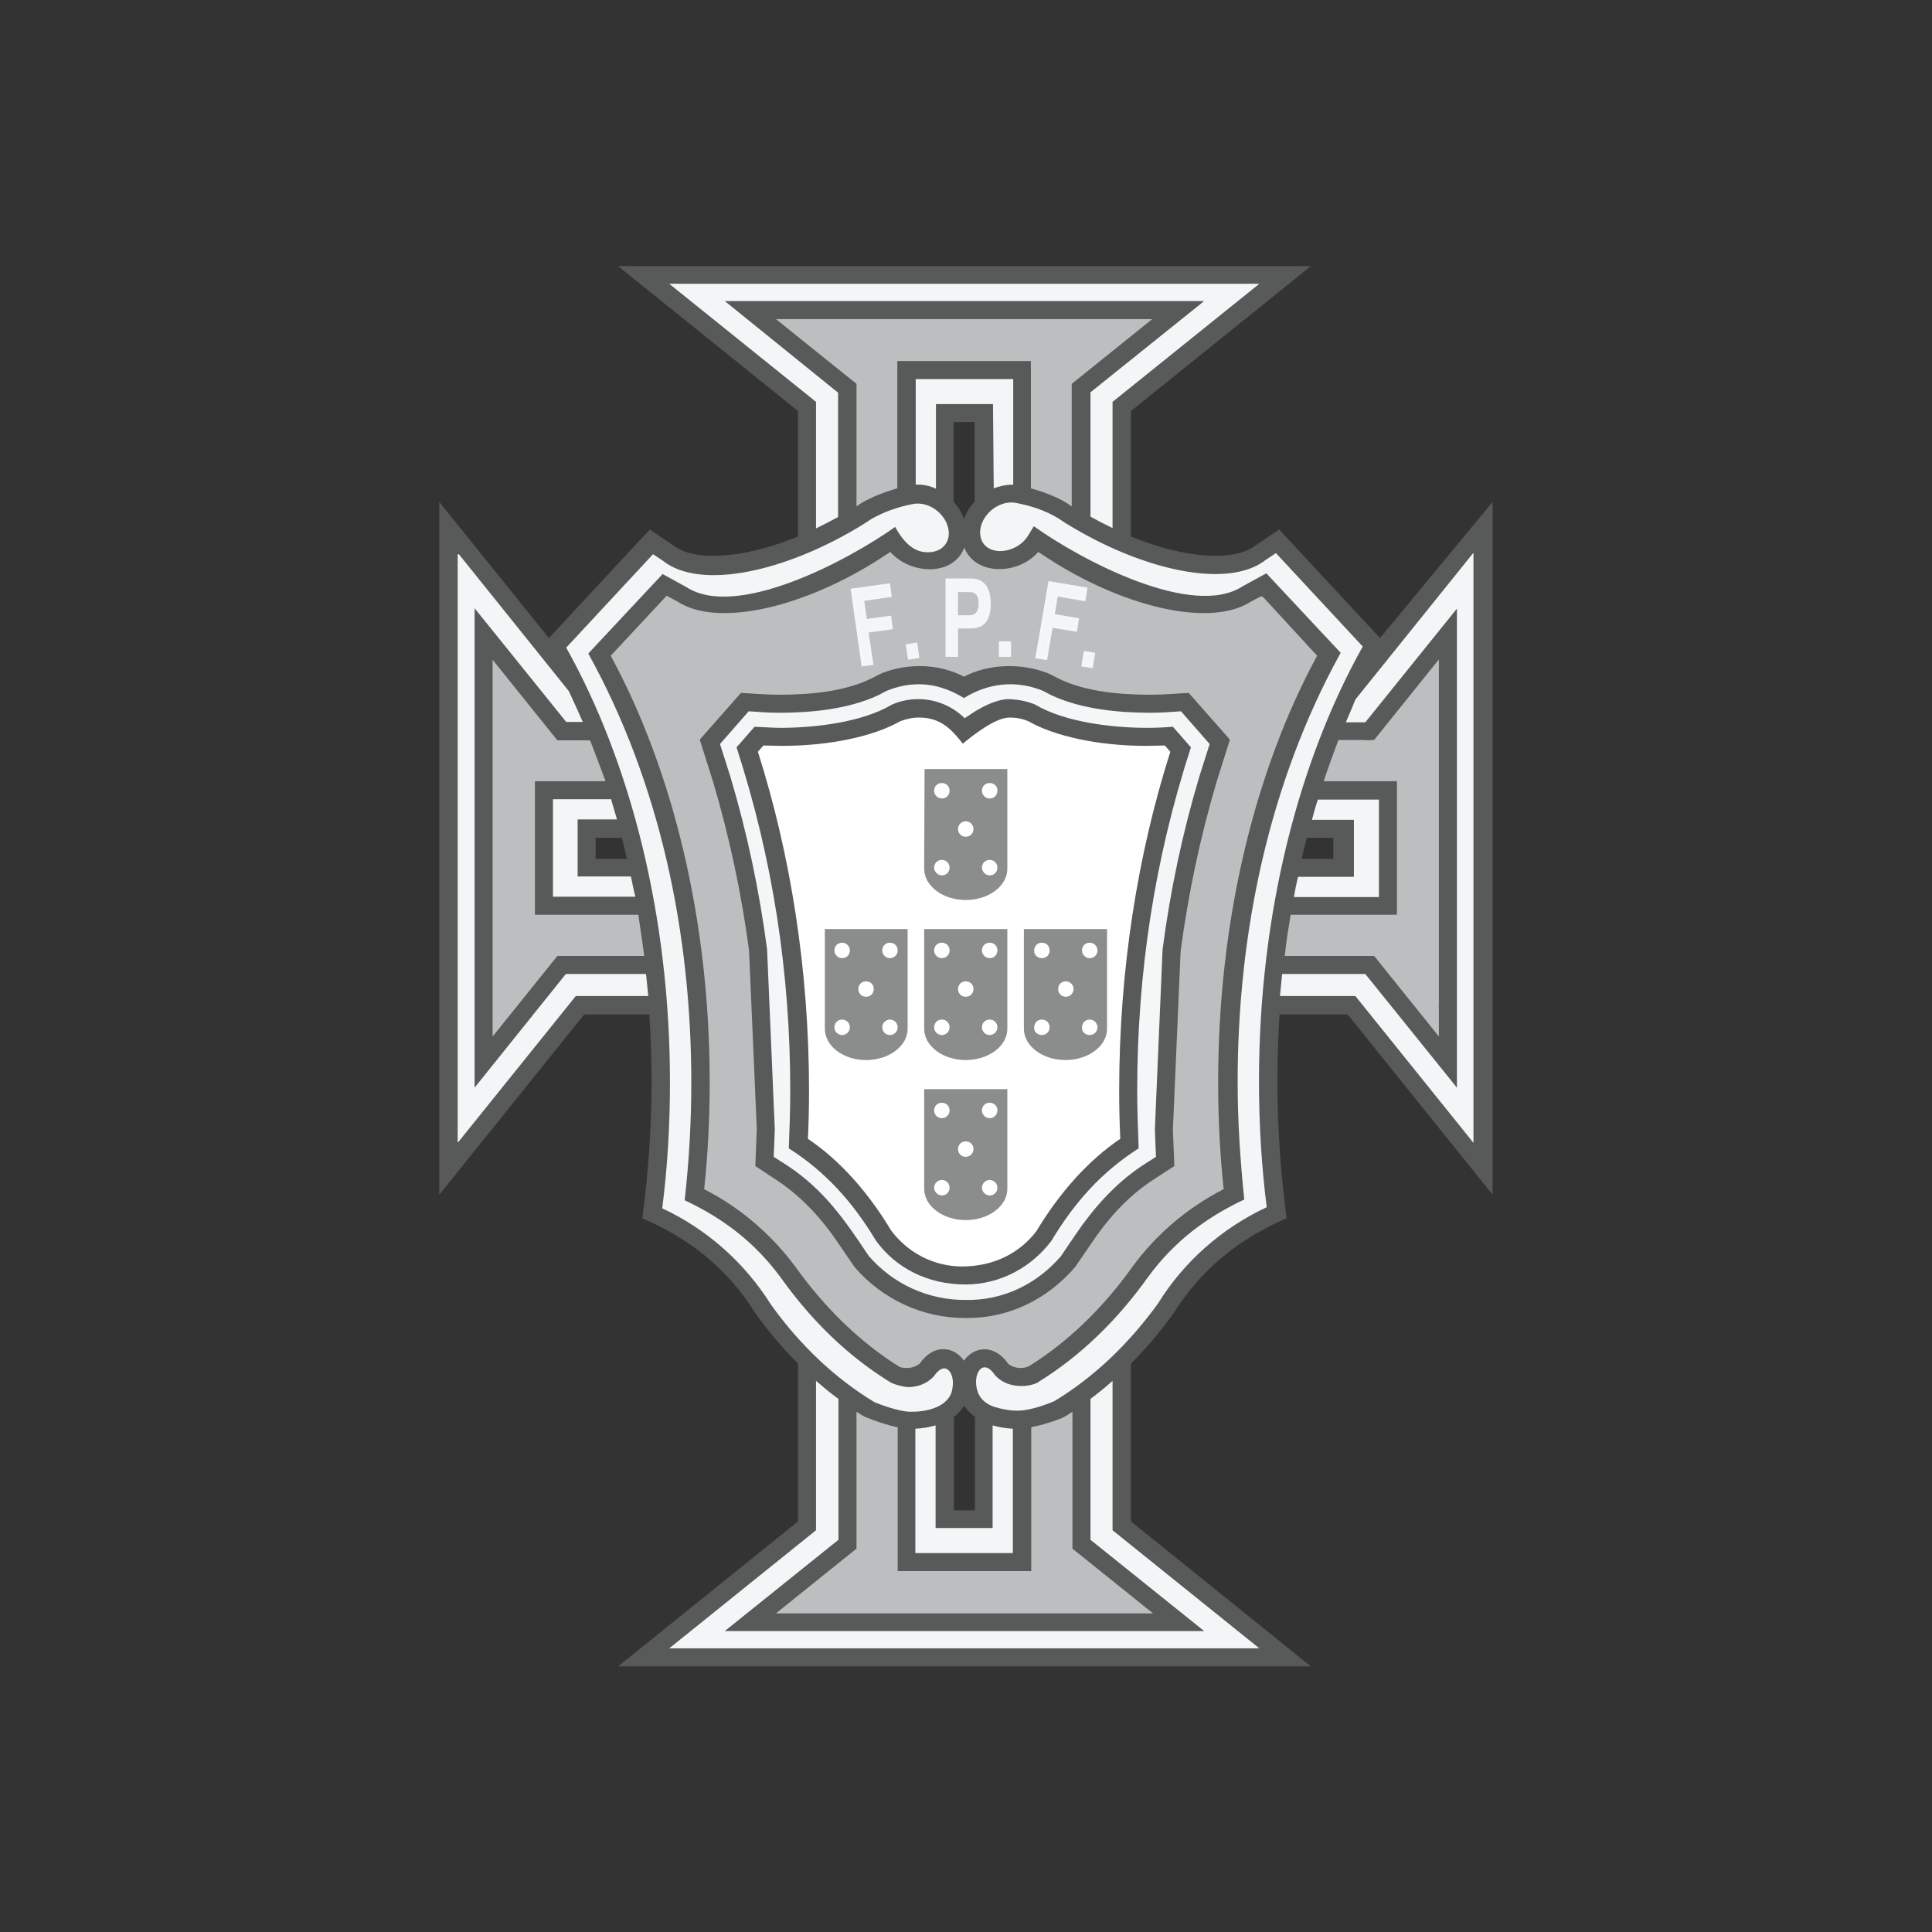
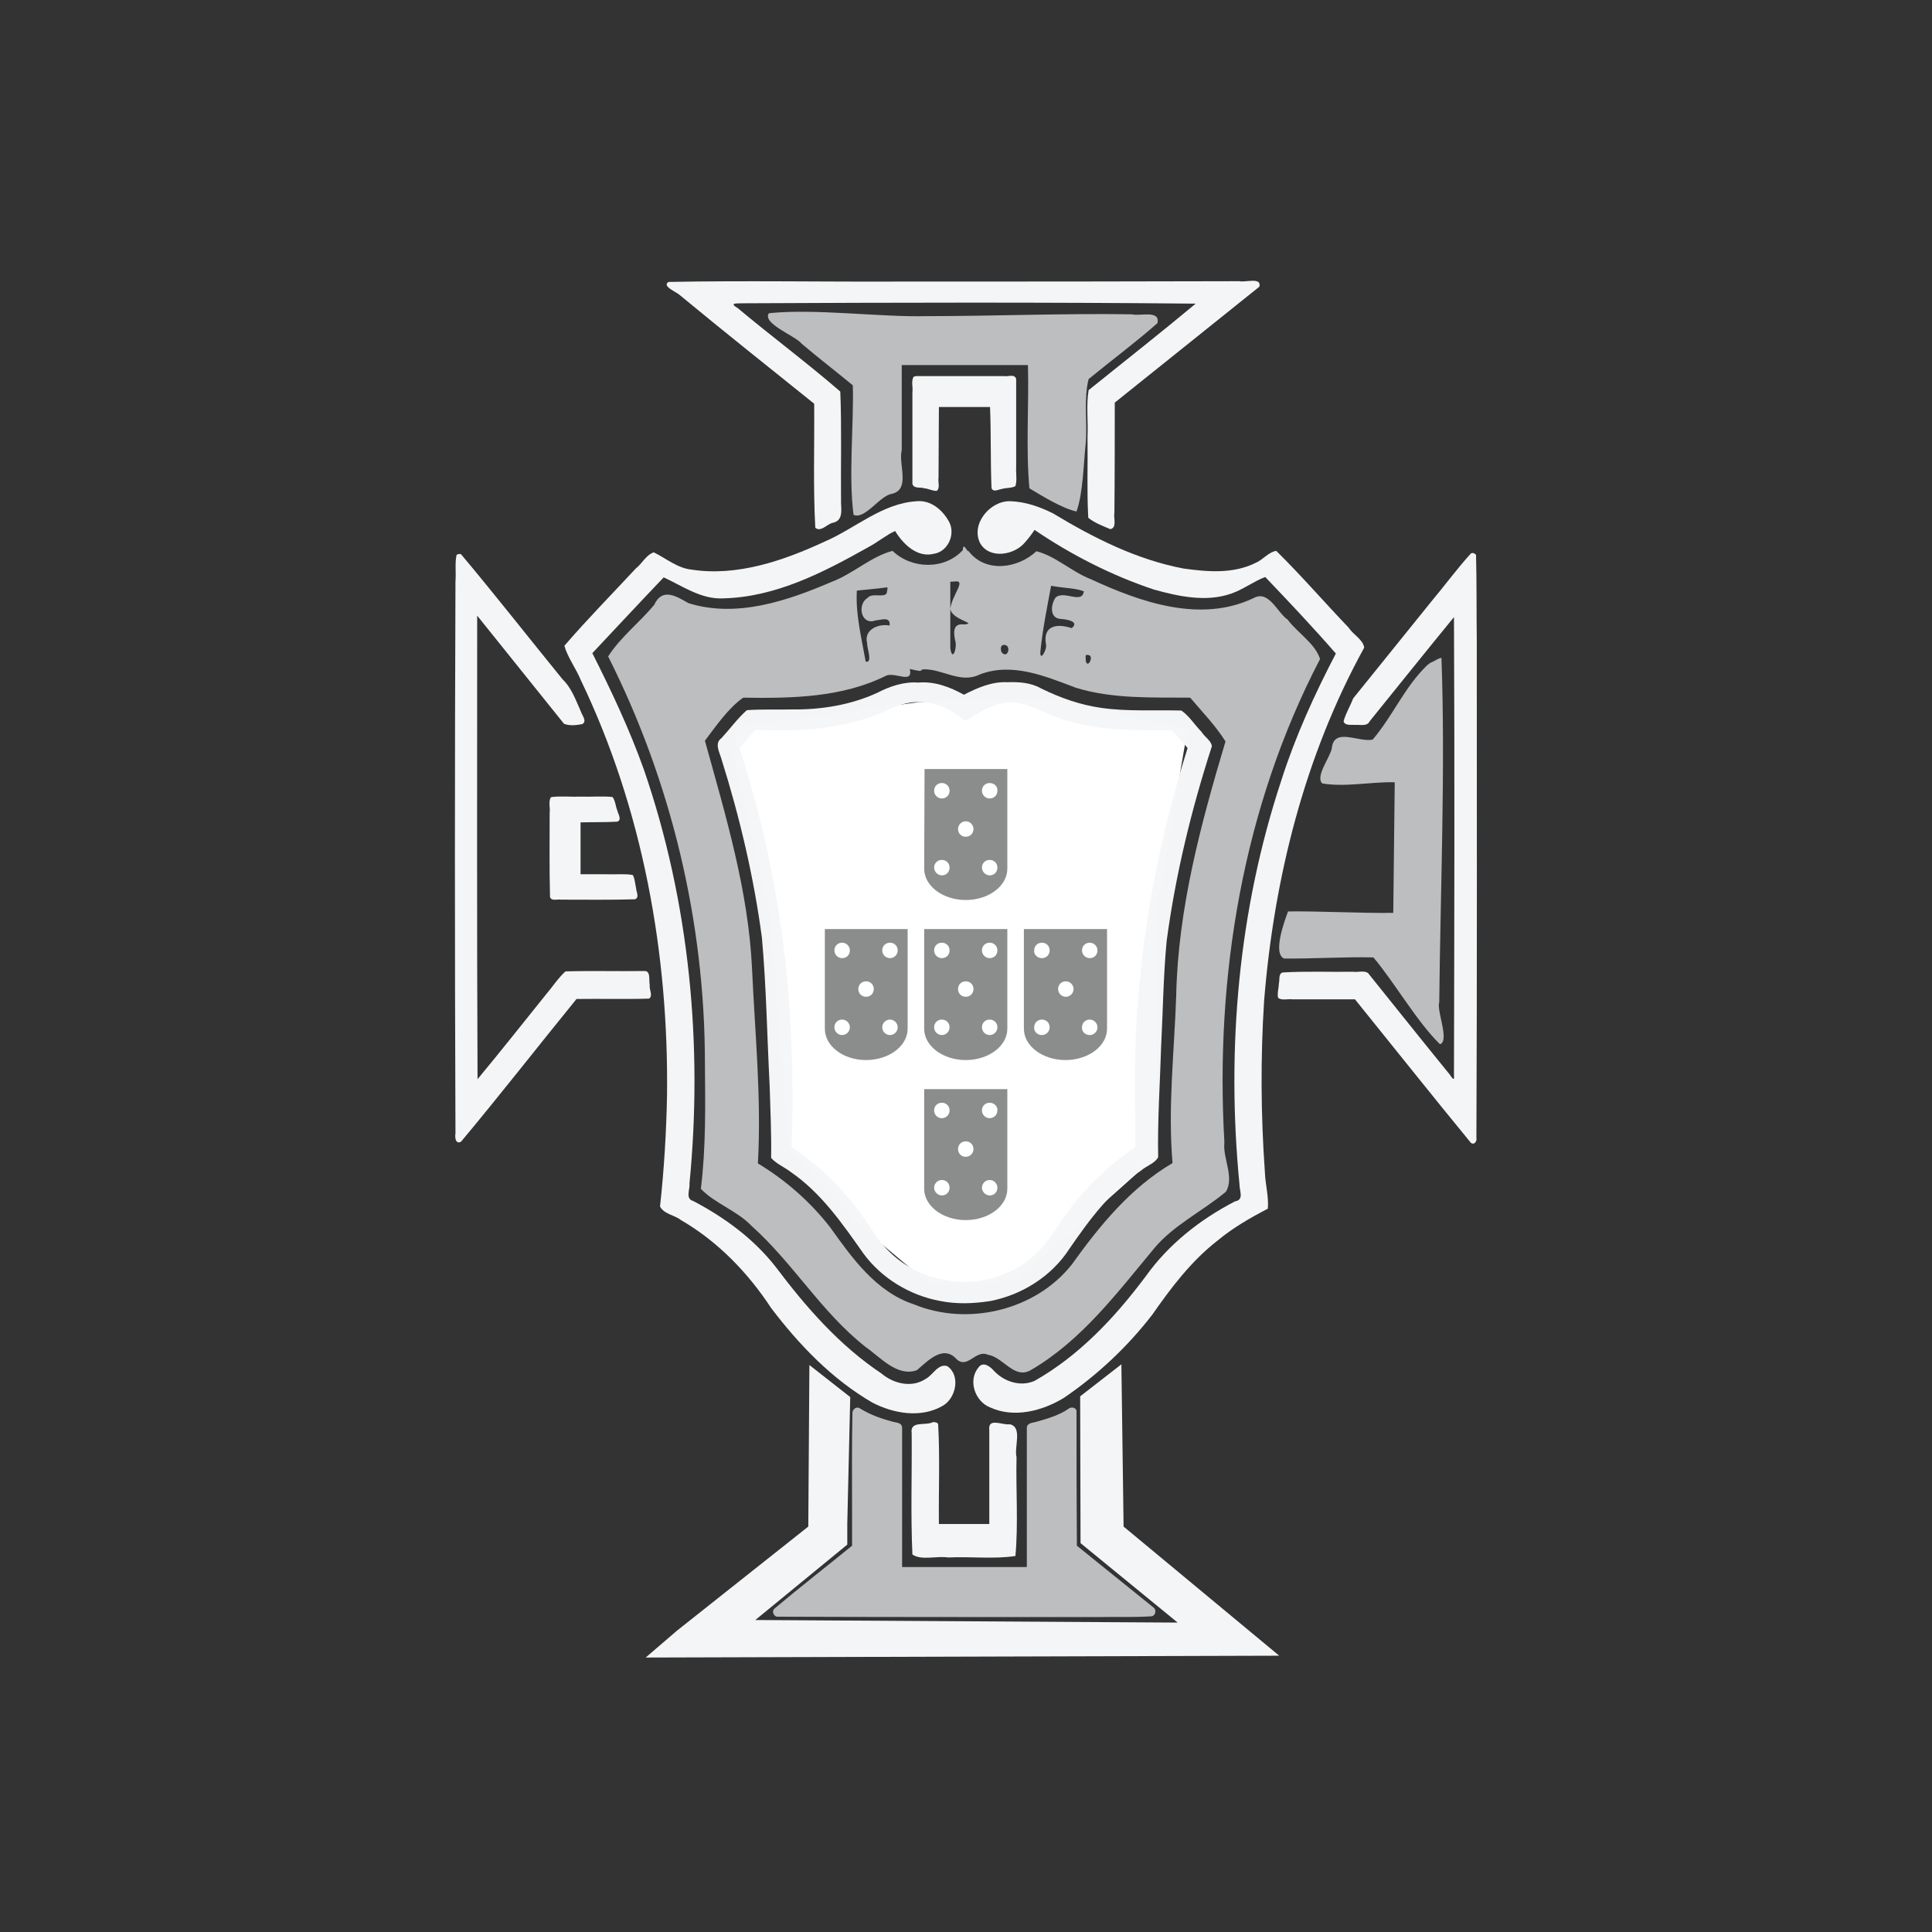
<svg xmlns="http://www.w3.org/2000/svg" xmlns:ns1="http://www.inkscape.org/namespaces/inkscape" xmlns:ns2="http://sodipodi.sourceforge.net/DTD/sodipodi-0.dtd" id="svg2" ns1:export-filename="C:\Users\suitedoalex\sites\fpf-selecao-de-portugal-logo-0.png" ns1:export-xdpi="561.73712" ns1:export-ydpi="561.73712" ns1:version="0.92.4 (5da689c313, 2019-01-14)" x="0px" y="0px" viewBox="0 0 700 700" style="enable-background:new 0 0 700 700;" xml:space="preserve">
  <rect x="0" y="0" width="700" height="700" fill="#333333" stroke="none" />
  <style type="text/css">	.st0{fill-rule:evenodd;clip-rule:evenodd;fill:#BDBEBF;}	.st1{fill:#FFFFFF;}	.st2{fill:#F5F6F7;fill-opacity:0.996;}	.st3{fill-rule:evenodd;clip-rule:evenodd;fill:#F5F6F7;fill-opacity:0.996;}	.st4{fill:#585959;}	.st5{fill:#8B8D8D;}</style>
  <g id="g10" transform="matrix(1.333,0,0,-1.333,0,700)" ns1:groupmode="layer" ns1:label="II-Easter-School-05">
    <g id="g580">
      <path id="path1572" ns1:connector-curvature="0" ns1:export-filename="C:\Users\suitedoalex\sites\fpf-selecao-de-portugal-logo-4.png" ns1:export-xdpi="100.6556" ns1:export-ydpi="100.6556" class="st0" d="    M290.7,142.4c-2.8-2-6.1-2.9-9.3-3.8c-1-0.2-2.4-0.4-2.3-1.7c0-12.6,0-25.2,0-37.7c-11.3,0-22.6,0-33.9,0c0,12.6,0,25.2,0,37.9    c-0.1,1.5-1.8,1.3-2.9,1.7c-3,0.8-6,1.9-8.7,3.6c-1,0.5-2-0.5-1.9-1.5c-0.2-9-0.1-18-0.1-27c0-3,0-6,0-8.9    c-7-5.7-14.2-11.3-21.1-17.1c-0.9-0.8-0.1-2.4,1.1-2.2c28.9-0.1,57.9-0.1,86.8-0.1c4.8,0.1,9.7-0.1,14.5,0.2    c1.2,0.1,1.6,1.8,0.5,2.5c-6.9,5.6-13.8,11.1-20.7,16.7c-0.1,12.2-0.1,24.4-0.1,36.6C292.6,142.3,291.6,142.8,290.7,142.4    L290.7,142.4z" />
      <path id="path1797" ns1:connector-curvature="0" ns1:export-filename="C:\Users\suitedoalex\sites\fpf-selecao-de-portugal-logo-4.png" ns1:export-xdpi="100.6556" ns1:export-ydpi="100.6556" class="st1" d="    M200.1,327.5l49.7,6.8l34.5,0.9l38.5-8.2l-8-46.7l-0.5-69.4l-38-33.9l-23.4-1.1l-20.7,17.3L214.6,213l-5.2,63.3l-9.8,42.5    L200.1,327.5z" />
      <path id="path1576" ns1:connector-curvature="0" ns1:export-filename="C:\Users\suitedoalex\sites\fpf-selecao-de-portugal-logo-4.png" ns1:export-xdpi="100.6556" ns1:export-ydpi="100.6556" ns2:nodetypes="cccccccccccccccccccccccccccccccccccccccccccccccccccccccccccccccccccccccccc" class="st0" d="    M261.7,375.6c-5-5.4-13.9-5.2-19.1-0.2c-5.8-1.5-10.7-6.2-16.5-8.4c-12.1-5.2-25.9-9.9-39-5.8c-3.3,1.9-7.1,4.3-9.3-0.5    c-4-4.8-9.2-8.8-12.5-14c17.2-34.1,26.3-72.3,26.3-110.5c0.1-11.4,0.3-22.8-1.1-34.2c3.8-4,9.8-5.9,13.8-10.1    c11.3-10.1,19-23.5,31-32.9c4-2.8,8.6-8.2,13.9-6.3c2.9,2.4,7.1,7.1,10.8,3c3-2.8,5.2,2.7,8.5,1.2c4.2-0.6,7.2-6.9,11.8-4.1    c13.7,8,23.4,21,33.4,33c5.2,6.3,13.3,10.2,19.5,15.4c2.4,3.9-0.9,9.1-0.4,13.4c-2.6,45,5,91.1,26,131.4    c-1.3,4.2-6.1,7.1-8.8,10.7c-2.9,2-5.1,8.1-9.2,5.9c-14.4-6.9-30.7-1.2-44.3,5.1c-5.2,2-9.6,6.3-14.8,7.6c-5-4.7-13.8-6-18.4,0    c-0.6,0-1,1.7-1.5,1.1L261.7,375.6z M259.7,367.1c2.9,0.3-0.9-3.7-1.4-7.4c0.3-3.1,7.7-4,3.7-4.3c-2.6,0.3-3-1.4-2.4-4.3    c0.7-1.7-0.7-6.2-1.3-2.2V367L259.7,367.1z M286.4,365.8c2.6-0.5,6-0.5,8.2-1.4c-0.5-3.6-5.4,0.4-7.7-1.7    c-1.3-1.9-1.7-5.6,1.4-5.8c1.7-0.1,5.2-0.7,3-2.5c-3.9,1.3-7.9,0.8-7-4.4c0.4-1.4-1.8-5.1-1.5-1.8c0.6,5.9,1.8,11.8,2.9,17.7    L286.4,365.8z M241.1,364.6c0.2-2.5-4-0.3-5.3-2c-2.9-1.7-1.8-7.6,2.2-6.1c1.5,0.1,4.1,1.2,3.8-1.4c-3,0.6-7.1-1.1-6.1-4.8    c-0.1-1.3,1.6-5.5-0.4-5c-1.1,6.3-2.8,12.9-2.4,19.3c2.7,0.3,5.5,0.5,8.3,0.9v-0.8L241.1,364.6z M273.3,349.8    c1.6-0.5,0.5-3.9-1.1-1.9C271.9,348.8,271.9,350.1,273.3,349.8z M250.9,343.2c5.3,0.2,10.1-4,15.4-1.4c8.8,3.4,17.9-0.5,26.1-3.6    c10.1-3.1,20.7-2.6,31.1-2.7c3.3-3.9,6.9-7.6,9.6-11.9c-6.7-22.4-12.9-45.4-13.4-69c-0.5-15.2-2.3-30.4-1-45.6    c-11.4-6.7-19.8-17-27.4-27.6c-9.9-12.5-28.3-16.8-42.9-10.8c-10.3,3.4-16.8,12.6-22.8,21c-5.4,6.9-12.1,12.8-19.6,17.3    c1,17.7-0.8,35.4-1.6,53.1c-1,21.1-7.2,41.6-12.8,61.8c3.1,4.1,6.4,8.9,10.4,11.7c13.2-0.2,26.9,0,38.9,6c2.6,1,7.3-2.4,6.4,1.8    C251.6,342.3,249.7,343,250.9,343.2L250.9,343.2z M295.7,347.1c1.9,0-0.1-4.1-0.6-1.5C295.2,346.1,294.7,347.4,295.7,347.1z" />
      <path id="path1566" ns1:connector-curvature="0" ns1:export-filename="C:\Users\suitedoalex\sites\fpf-selecao-de-portugal-logo-4.png" ns1:export-xdpi="100.6556" ns1:export-ydpi="100.6556" class="st2" d="    M220,154.1l11.1-8.7l-0.8-34.4v-5.7l-25-20.5l114.8-0.7l-26.4,21.6l-0.1,39.9l11.2,8.7l0.6-44.1l42.3-35.1l-172.2-0.5l8.5,7.3    l35.7,28.3L220,154.1z" />
      <path id="path1574" ns1:connector-curvature="0" ns1:export-filename="C:\Users\suitedoalex\sites\fpf-selecao-de-portugal-logo-4.png" ns1:export-xdpi="100.6556" ns1:export-ydpi="100.6556" class="st3" d="    M253.6,138.6c-2-1.1-6.3,0.5-5.8-3c0.1-11-0.3-22.1,0.2-33c2.5-1.7,6.6-0.3,9.7-0.8c6.1,0.3,12.4-0.5,18.3,0.4    c0.8,8.8,0.1,18,0.3,26.9c-0.7,2.7,1.7,8.1-1.8,8.9c-2.1-0.3-6.1,2-5.6-1.7c0-8.5,0-17,0-25.4c-4.6,0-9.1,0-13.7,0    c-0.1,9,0.3,18.1-0.2,27C255,138.5,254.1,138.6,253.6,138.6L253.6,138.6z" />
      <path id="path1623" ns1:connector-curvature="0" ns1:export-filename="C:\Users\suitedoalex\sites\fpf-selecao-de-portugal-logo-4.png" ns1:export-xdpi="100.6556" ns1:export-ydpi="100.6556" ns2:nodetypes="ccccccccccccccccc" class="st0" d="    M251.8,439.2c-12.8-0.3-30,2.1-42.8,0.8c-2-2.8,7.5-6.3,8.9-8.3c4.6-3.9,9.3-7.5,13.9-11.3c0.3-10.7-1.2-24.6,0.2-35.2    c3.1-1.4,7.1,5.2,10.4,5.7c5.2,1.2,1.7,8.1,2.7,11.9v23.1h34.3c0.3-11.1-0.6-22.6,0.4-33.5c3.5-2.1,8.8-5.4,12.8-6.3    c1.8,5,1.9,13,2.5,18.4c0.5,5.8-0.6,12.3,0.8,17.6c6.2,5.1,12.7,9.9,18.7,15.2c0.8,3.7-4.8,1.8-6.9,2.4    C290,440,269.6,439.2,251.8,439.2L251.8,439.2z" />
      <path id="path1631" ns1:connector-curvature="0" ns1:export-filename="C:\Users\suitedoalex\sites\fpf-selecao-de-portugal-logo-4.png" ns1:export-xdpi="100.6556" ns1:export-ydpi="100.6556" ns2:nodetypes="cccccccccccccc" class="st0" d="    M387.9,344.3c-6.2-6-9.2-13.6-14.8-20.2c-3.8-0.8-10.5,3.4-11.1-2.3c-0.3-2.3-4.6-7.7-2.6-9.6c6.1-1.1,13.6,0.5,19.7,0.3    l-0.4-35.5c-9.3-0.1-19.4,0.5-28.6,0.4c-1-2.7-4.2-11.4-1.1-12.8c7.6-0.1,16.7,0.5,24.3,0.3c5.6-6.6,11.9-17.6,18.1-23.6    c2.7,0.9-1,9.2-0.2,11.4c0.3,30.2,1.7,63.3,0.6,93.5c-0.1,0.5-2.6-1.2-3-1.2L387.9,344.3z" />
-       <path id="path1633" ns1:connector-curvature="0" ns1:export-filename="C:\Users\suitedoalex\sites\fpf-selecao-de-portugal-logo-4.png" ns1:export-xdpi="100.6556" ns1:export-ydpi="100.6556" ns2:nodetypes="cccccccccccccc" class="st0" d="    M131.9,332.2c-0.1-28.1-0.8-61.8,0.4-89.9c1.9-2.3,6.3,4.9,7.7,5.9c4.2,4.9,7.7,11.7,11.8,16.6c7.8,0.2,16.4-1.2,24-0.4    c-0.5,3.3,0.2,9.6-1.2,12.7c-6.6,1.9-13.9,0.1-20.7,0.6c-6-1.3-9.4-0.5-7.9,5.7l0.5,28.5c5.9,0.5,12.6-1.3,18.2,0.5    c0.9,3.3-3.2,7.7-3.5,11.1c-3.7,2-9.8-1.8-11.7,3.6c-4.6,5.6-10.2,15-15.2,20.2C132.5,345.3,132.7,337.5,131.9,332.2L131.9,332.2z    " />
      <path id="path1635" ns1:connector-curvature="0" ns1:export-filename="C:\Users\suitedoalex\sites\fpf-selecao-de-portugal-logo-4.png" ns1:export-xdpi="100.6556" ns1:export-ydpi="100.6556" class="st3" d="    M273.8,339.7c-4.2,0.2-8.1-1.5-11.8-3.4c-3.8,2.1-8,3.7-12.4,3.3c-3.9,0.3-7.7-1-11.2-2.8c-7.2-3.3-15.2-4.6-23.2-4.5    c-4.1-0.1-8.2,0.1-12.2-0.2c-2.5-2.2-4.6-5.1-6.9-7.6c-2-1.4-0.5-3.9,0-5.7c5-15.9,8.8-32.1,11-48.6c1.2-13.4,1.4-26.8,2.1-40.3    c0.2-6.5,0.5-13,0.4-19.5c1.4-1.6,3.6-2.5,5.3-3.8c8.3-5.7,14.1-14.1,19.8-22.2c5-6.8,12.7-11.4,20.9-12.9c4.5-0.9,9.1-0.7,13.6,0    c8.6,1.7,16.6,6.7,21.4,14.1c5.5,8,11.4,16,19.6,21.4c1.5,1.3,3.7,1.9,4.6,3.6c-0.2,10,0.5,20,0.8,30c0.5,9.6,0.6,19.2,1.5,28.7    c2.4,18,6.7,35.7,12.3,53c-0.2,1.6-2,2.5-2.8,3.9c-1.9,1.9-3.3,4.3-5.5,5.8c-7.2,0.2-14.5-0.3-21.6,0.7    c-5.8,0.8-11.2,2.7-16.5,5.3C280.2,339.6,277,339.8,273.8,339.7L273.8,339.7z M249.8,334.3c4.5,0,8.8-1.9,12.1-4.9    c1.5-0.4,2.5,1.4,3.9,1.8c3.5,2,7.6,3.9,11.8,2.7c4.6-1.2,8.7-3.8,13.3-4.9c9-2.5,18.5-2.4,27.7-2.4c1.4-1.6,2.9-3.2,4.2-4.8    c-7.1-22.4-11.7-45.5-13.5-68.9c-1.2-13.2-0.7-26.4-0.7-39.6c-8.2-5.5-15.3-12.6-20.7-20.9c-3.3-5.3-7.6-10.4-13.5-12.9    c-5.9-2.9-12.8-3.5-19.1-1.9c-7.3,1.5-13.8,6.2-17.8,12.5c-5.8,9.1-13.2,17.3-22.3,23.2c0.6,19.2,0,38.5-2.6,57.5    c-2.3,17.3-6.2,34.4-11.6,51c1.5,1.7,2.9,3.3,4.4,5c11.9-0.7,24.2,0.2,35.2,5C243.6,333.3,246.7,334.4,249.8,334.3L249.8,334.3z" />
-       <path id="path1637" ns1:connector-curvature="0" ns1:export-filename="C:\Users\suitedoalex\sites\fpf-selecao-de-portugal-logo-4.png" ns1:export-xdpi="100.6556" ns1:export-ydpi="100.6556" class="st3" d="    M248.3,422.7c-0.7-1.3-0.1-2.8-0.3-4.2c0-8.3,0-16.6,0-24.9c0.4-1.4,2.2-0.8,3.3-1.2c1.1-0.1,2.1-0.7,3.3-0.7    c1,0.8,0.3,2.4,0.5,3.6c0,6.4,0.1,12.8,0.1,19.2c4.6,0,9.2,0,13.9,0c0.3-7.3,0.1-14.6,0.4-22c0.4-1.3,1.9-0.4,2.7-0.3    c1.3,0.4,2.7,0.2,3.8,0.8c0.5,1.6,0.1,3.4,0.2,5.1c0,8,0,16,0,24c-0.4,1.5-2.2,0.6-3.3,0.8c-8,0-16,0-24,0    C248.7,422.8,248.5,422.8,248.3,422.7L248.3,422.7z" />
+       <path id="path1637" ns1:connector-curvature="0" ns1:export-filename="C:\Users\suitedoalex\sites\fpf-selecao-de-portugal-logo-4.png" ns1:export-xdpi="100.6556" ns1:export-ydpi="100.6556" class="st3" d="    M248.3,422.7c-0.7-1.3-0.1-2.8-0.3-4.2c0-8.3,0-16.6,0-24.9c0.4-1.4,2.2-0.8,3.3-1.2c1.1-0.1,2.1-0.7,3.3-0.7    c1,0.8,0.3,2.4,0.5,3.6c0,6.4,0.1,12.8,0.1,19.2c4.6,0,9.2,0,13.9,0c0.3-7.3,0.1-14.6,0.4-22c0.4-1.3,1.9-0.4,2.7-0.3    c1.3,0.4,2.7,0.2,3.8,0.8c0.5,1.6,0.1,3.4,0.2,5.1c0,8,0,16,0,24c-0.4,1.5-2.2,0.6-3.3,0.8c-8,0-16,0-24,0    C248.7,422.8,248.5,422.8,248.3,422.7z" />
      <path id="path1639" ns1:connector-curvature="0" ns1:export-filename="C:\Users\suitedoalex\sites\fpf-selecao-de-portugal-logo-4.png" ns1:export-xdpi="100.6556" ns1:export-ydpi="100.6556" ns2:nodetypes="ccccccccccccccccccccc" class="st3" d="    M244.9,448.6c-20.6-0.1-42.6,0.3-63.2-0.1c-1.9-1.2,2.2-2.7,3.1-3.6c12.1-10,24.3-19.7,36.5-29.5c0.1-11.2-0.3-22.5,0.3-33.7    c1.4-1.3,3.2,0.9,4.6,1.3c2.9,0.5,2.5,3.2,2.4,5.5c-0.1,10.1,0.2,20.2-0.2,30.2c-9,7.8-18.7,15-27.9,22.7    c-2.7,1.6,0.2,1.2,1.9,1.3c40.9,0.2,81.7,0.3,122.6-0.1c-9.6-8-19.4-15.7-29.1-23.5c-0.7-4.1-0.1-8.5-0.3-12.7    c0.1-7.3-0.2-14.7,0.2-22c1.7-1.4,3.9-2.2,6-3.1c1.9,0.4,0.8,3.1,1.1,4.5c0.1,10,0.1,20,0.1,29.9c13.1,10.5,26.2,21,39.3,31.5    c0.7,2.7-3.8,1.1-5.4,1.5C306.2,448.6,275.6,448.6,244.9,448.6L244.9,448.6z" />
      <path id="path1641" ns1:connector-curvature="0" ns1:export-filename="C:\Users\suitedoalex\sites\fpf-selecao-de-portugal-logo-4.png" ns1:export-xdpi="100.6556" ns1:export-ydpi="100.6556" class="st3" d="    M149.7,308.4c-0.7-1.3-0.1-2.8-0.3-4.2c0-7.6-0.1-15.3,0.1-22.9c0.4-1.2,2.1-0.5,3-0.7c6.7,0,13.4-0.1,20.1,0.1    c1.3,0.5,0.3,2.1,0.3,3c-0.3,1.2-0.3,2.5-0.9,3.6c-2.3,0.4-4.7,0.1-7.1,0.2c-2.4,0-4.8,0-7.1,0c0,4.7,0,9.4,0,14.1    c3.3,0.1,6.7,0,10,0.2c1.3,0.5,0.2,2.1,0,3c-0.5,1.2-0.5,2.6-1.3,3.7c-2.8,0.3-5.7,0-8.5,0.1c-2.7-0.1-5.4,0.2-8-0.1L149.7,308.4    L149.7,308.4z" />
-       <path id="path1643" ns1:connector-curvature="0" ns1:export-filename="C:\Users\suitedoalex\sites\fpf-selecao-de-portugal-logo-4.png" ns1:export-xdpi="100.6556" ns1:export-ydpi="100.6556" class="st3" d="    M357.7,308.5c-0.8-1.8-1.2-3.8-1.8-5.7c0-1.4,1.8-1.1,2.7-1.2c2.9,0,5.8,0,8.7,0c0-4.6,0-9.3,0-13.9c-4.9,0-9.8,0.1-14.7-0.1    c-1.1-0.5-0.7-2.1-1.1-3c-0.1-1.2-0.7-2.4-0.5-3.6c1-0.9,2.5-0.2,3.7-0.4c6.7,0,13.4-0.1,20.1,0.1c1.2,0.4,0.5,2.1,0.7,3    c0,8.1,0,16.2,0,24.2c-0.4,1.5-2.2,0.6-3.3,0.8c-4.7,0-9.5,0.1-14.2-0.1C357.9,308.6,357.8,308.5,357.7,308.5L357.7,308.5z" />
      <path id="path1647" ns1:connector-curvature="0" ns1:export-filename="C:\Users\suitedoalex\sites\fpf-selecao-de-portugal-logo-4.png" ns1:export-xdpi="100.6556" ns1:export-ydpi="100.6556" class="st3" d="    M274.5,388.9c-5.4,0.1-10.7-6.2-8.1-11.4c2.5-4.4,9.2-3.3,12.1,0.1c1,1.1,1.9,2.3,2.7,3.5c10-6.8,21-12.4,32.4-16.2    c6.8-1.9,14.3-3.5,21.1-1.1c3.2,1.1,6.2,3.4,9.2,4.5c6.5-6.8,13-13.7,19.2-20.8c-5.8-11.1-11-22.5-14.8-34.4    c-11.7-35.3-15-73-11.4-109.9c0-1.8,1.3-4.2-1.2-4.6c-9.5-4.9-18.1-11.7-24.3-20.4c-8.3-11.1-18-21.5-30.2-28.4    c-3.9-1.7-8.4-0.2-11.2,2.9c-1,1.1-2.8,2.4-4,0.8c-3-3.5-1-9.3,3.1-10.9c6.5-3,14.2-1,20.1,2.6c9.1,6.2,17.3,13.9,24,22.6    c5.1,7.3,10.6,14.6,17.7,20.1c4.2,3.5,8.9,6.2,13.7,8.7c0.3,3.2-0.7,6.7-0.8,10c-1.1,15.5-1.2,31.1-0.2,46.6    c2.7,33.3,11,66.5,27.2,95.9c-0.3,2.2-3,3.5-4.2,5.4c-6.6,6.9-12.9,14.2-19.7,20.9c-2.1-0.3-3.7-2.5-5.7-3.3    c-6.1-3-13-2.4-19.5-1.5c-12.7,2.4-24.4,8.3-35.5,15C282.6,387.4,278.6,388.8,274.5,388.9L274.5,388.9z" />
      <path id="path1645" ns1:connector-curvature="0" ns1:export-filename="C:\Users\suitedoalex\sites\fpf-selecao-de-portugal-logo-4.png" ns1:export-xdpi="100.6556" ns1:export-ydpi="100.6556" class="st3" d="    M249.3,388.9c-9.5-0.5-16.8-7.4-25.2-11c-11.2-5.2-23.8-9.5-36.1-7.6c-3.9,0.4-7,3.1-10.3,4.7c-2.1-0.7-3.2-3.1-4.9-4.4    c-6.5-7-13.2-13.8-19.4-21c0.9-3.2,3.2-6.2,4.5-9.4c16.8-35,23.9-74.3,23.4-113c-0.2-10-0.8-20-1.9-30c1.1-2.1,3.9-2.3,5.7-3.7    c10-5.8,18.2-14.3,24.5-23.9c7.6-10,16.5-19.3,27.5-25.7c5.8-3,13.2-4.3,19.1-0.9c3.6,2,5,8.2,1.3,10.8c-2.5,0.8-3.9-2.4-5.8-3.4    c-3.8-2.6-8.8-1.4-12.1,1.4c-11.4,7.6-20.5,18-28.7,28.9c-6,7.7-13.9,13.5-22.5,18c-2.2,0.6-0.8,3.2-1,4.7    c3.7,37.8,0,76.6-12.4,112.6c-3.9,10.9-8.8,21.3-14,31.6c6.5,6.9,12.9,13.8,19.4,20.6c5.2-2.4,10.3-6.1,16.4-5.7    c14.2,0.4,27.1,7.1,39.2,13.9c2.5,1.3,5,3.4,7.3,4.4c2.2-3.6,6-7.3,10.5-6.2c4,0.6,6.1,5.6,4,9C256,386.7,252.9,389.2,249.3,388.9    L249.3,388.9z" />
      <path id="path1681" ns1:connector-curvature="0" ns1:export-filename="C:\Users\suitedoalex\sites\fpf-selecao-de-portugal-logo-4.png" ns1:export-xdpi="100.6556" ns1:export-ydpi="100.6556" class="st3" d="    M124.1,374.3c-0.5-2.3-0.1-4.8-0.3-7.2c-0.2-50-0.2-100,0-150.1c-0.2-0.9,0-3,1.5-2.2c10.7,12.8,20.9,25.9,31.4,38.8    c6.6,0.1,13.2-0.1,19.7,0.1c1.2,0.7,0,2.5,0.2,3.7c-0.3,1.3,0.4,4-1.6,3.8c-7.1-0.1-14.2,0.1-21.3-0.1c-2-1.8-3.6-4.3-5.4-6.4    c-6.1-7.6-12.2-15.3-18.5-22.9c-0.2,42-0.1,84-0.1,126c7.9-9.8,15.7-19.6,23.6-29.4c1.5-0.6,3.3-0.4,4.9-0.1    c1.5,0.7,0,2.4-0.3,3.4c-1.4,3.1-2.5,6.4-5,8.8c-9.2,11.3-18.2,22.8-27.6,34C124.8,374.6,124.6,374.6,124.1,374.3L124.1,374.3z" />
      <path id="path1683" ns1:connector-curvature="0" ns1:export-filename="C:\Users\suitedoalex\sites\fpf-selecao-de-portugal-logo-4.png" ns1:export-xdpi="100.6556" ns1:export-ydpi="100.6556" class="st3" d="    M399.8,374.7c-3.8-4.2-7.1-8.7-10.7-13c-7.1-8.8-14.2-17.6-21.3-26.4c-0.8-2.1-2-4-2.6-6.2c0.3-1.3,2.1-0.9,3.1-1    c1.4,0.1,3.3-0.5,4,1c7.6,9.4,15.2,18.9,22.9,28.3c0.2-41.5,0.1-83.1,0-124.6c0.2-1.7-0.5-0.7-1.1,0.2    c-7.5,9.2-14.9,18.5-22.3,27.7c-1.2,0.7-2.7,0.1-4,0.3c-6.4-0.1-12.8,0.2-19.2-0.2c-1.2-0.4-0.7-2.1-1-3c0-1.3-0.5-2.6-0.2-3.9    c1.1-0.8,2.6-0.2,3.9-0.4c5.7,0,11.3,0,17,0c10.5-13,20.9-26.1,31.5-39c1-0.7,1.7,0.5,1.5,1.4c0.2,45.1,0.1,90.2,0.1,135.4    c-0.1,7.7,0,15.3-0.2,23C400.9,374.7,400.3,375,399.8,374.7L399.8,374.7z" />
-       <path id="path590" ns1:connector-curvature="0" ns1:export-filename="C:\Users\suitedoalex\sites\fpf-selecao-de-portugal-logo-4.png" ns1:export-xdpi="100.6556" ns1:export-ydpi="100.6556" ns2:nodetypes="ccccccccccccccccccccsccccccccccscccccccccccccccccccccccccccccccccccccccccccccccccccccccccccccccccccccccccccccccccccccccccccccccccccccccccccccccccccccccccccccccccccccccccccccccccccccccccccccccsccccscccsccccccccccccscccccccsccccccccccccscccsccccscccccccscccscccscccsccccccccccccccccccccccccccccccccccccccccccccccccccccccccccccsccsccsccsccscsccsccscsccccsccsccscccccc" class="st4" d="    M176.5,249.4h-17.7l-39.4-49l0,188.3l29.8-37l27.4,29.5l6.4-4.3c5.6-4.4,18.7-3.8,33.9,2.4v34.1L168,452.8l188.3,0l-48.9-39.4    v-34.1c15.2-6.2,28.3-6.8,33.9-2.4l6.4,4.3l27.4-29.5l30.6,37l0-188.3l-39.4,49h-18.5c-0.4-6.1-0.6-12.2-0.6-18.2    c0-12.5,0.9-24.8,2.5-37.2c-12.9-5.6-23.2-13.8-30.7-25.8c-3.5-4.9-7.4-9.5-11.6-13.7v-42.9l48.9-39.4l-188.3,0l48.9,39.4v42.9    c-4.2,4.2-8.1,8.8-11.6,13.7c-7.5,12.1-17.8,20.2-30.7,25.8c1.6,12.4,2.5,24.7,2.5,37.2C177.1,237.2,176.9,243.3,176.5,249.4     M232.8,141.4v-37.2l-21.9-17.6h102.5l-21.9,17.6v37.2c-0.9-0.6-1.7-1.1-2.6-1.6c0,0-1.9-0.8-4.3-1.5c-1.2-0.4-2.8-0.8-4.3-1.1    c0-1.7,0-39.1,0-39.1h-36.3v39.1c-3,0.6-6.1,1.7-8.6,2.7C234.5,140.3,233.6,140.9,232.8,141.4 M259.3,140v-25.4h5.7V140    c-1.1,0.8-2.1,1.9-2.9,3C261.3,141.9,260.4,140.8,259.3,140 M248.8,136.8v-33.8h26.5v33.8c-1.9,0.1-3.8,0.4-5.5,0.9v-27.9h-15.5    v27.9C252.6,137.2,250.8,136.9,248.8,136.8 M221.8,149.8v-40.6l-39.9-32.1l160.4,0l-39.9,32.1v40.6c-1.9-1.7-4-3.4-6-4.9v-38.3    l30.9-24.8H197l30.9,24.8v38.3C225.8,146.4,223.8,148.1,221.8,149.8 M221.8,381.5c2,1,4,2,6,3.1v33.8L197,443.3h130.3l-30.9-24.8    v-33.8c2-1.1,4.1-2.2,6-3.1v34.3l39.9,32.1l-160.4,0l39.9-32.1L221.8,381.5z M243.9,392.4V427h36.3v-34.6c3.6-1,6.9-2.3,9.6-3.9    l1.5-1v33.3l21.9,17.6H210.9l21.9-17.6v-33.3l1.5,1C237.1,390.1,240.4,391.4,243.9,392.4 M275.4,393.4v28.7h-26.5v-28.7    c1.9,0.1,3.8-0.3,5.5-1.1v23h15.5l0.2-22.9C271.7,393,273.5,393.4,275.4,393.4 M264.9,388.8v21.6h-5.7v-21.6    c1.2-1.4,2.2-2.9,2.8-4.7C262.7,385.9,263.7,387.5,264.9,388.8 M161.9,297.4v-5.7h8.5c-0.4,1.9-0.9,3.8-1.4,5.7H161.9z     M171.5,286.9H157v15.5h10.7c-0.5,1.8-1.1,3.7-1.6,5.5h-15.8v-26.5h22.4C172.2,283.2,171.9,285,171.5,286.9 M175.6,260.4h-21.8    L129,229.5v130.3l24.9-30.9l4.5,0c-1.2,2.8-2.5,5.6-3.8,8.4l-30.2,37.6l0-160.4l32.1,39.9h19.7C176,256.3,175.8,258.3,175.6,260.4     M160.4,323.9h-8.9l-17.6,21.9V243.4l17.6,21.9h23.6c-0.5,3.7-1,7.4-1.6,11.2h-28.1v36.3h19.2    C163.2,316.5,161.8,320.3,160.4,323.9 M365.8,328.8l5.3,0l24.9,30.9V229.5l-24.9,30.9h-22.6c-0.2-2-0.4-4-0.6-6h20.5l32.1-39.9    l0,160.4l-32.1-39.9C367.6,332.9,366.7,330.9,365.8,328.8 M353.8,291.7h8.6v5.7h-7.2C354.7,295.5,354.3,293.7,353.8,291.7     M359.8,312.8h19.9v-36.3h-28.9c-0.6-3.7-1.2-7.4-1.6-11.2h24.3l17.6-21.9v102.5l-17.6-21.9h-9.7    C362.4,320.3,361,316.5,359.8,312.8 M351.7,281.3h23.1v26.5h-16.6c-0.6-1.8-1.1-3.6-1.6-5.5H368v-15.5h-15.2    C352.4,285,352,283.2,351.7,281.3 M282,149.3c-1.3-0.6-2.8-0.9-4.4-0.9c-2.7,0-5.3,0.9-7.1,2.9c-3.2,4.8-6,0.8-5-3.6    c0.2-0.7,0.3-1.2,0.6-1.7c0.8-1.5,2.3-2.7,4.3-3.3c1.9-0.6,4-1,6.3-1c2.9,0,7.1,1.4,9.9,2.6c10.6,6.4,20.2,15.5,28.2,26.6    c7,11.3,17.3,20.4,29.5,26.1c-1.4,11.1-2.1,22.5-2.1,34.2c0,45.4,10.7,86.9,28.2,118.2l-23.6,25.4l-2.7-1.8    c-10.2-8.1-33.5-3-54.4,9.9l-2.3,1.5c-3.2,1.9-7.1,3.3-11.6,4.1c-4.6,0.6-9.3-3.5-9.4-8c0-6.9,9.8-6.6,13.2-0.7l1.4,2.3    c12.7-9.1,43.1-25.3,56.8-16.3l6.4,3.5l20.2-21.6c-19.6-35.5-28-76.4-28-116.6c0-10.7,0.7-21.4,1.8-32c-10.6-5-19.1-11.5-26.1-21    c-8.4-11.8-18.4-21.5-29.7-28.5L282,149.3z M242.2,149.3c-11.6,7.1-21.6,16.8-30,28.6c-7,9.5-15.5,16-26.1,21    c1.2,10.7,1.8,21.3,1.8,32c0,40.3-8.4,81.2-28,116.6l20.2,21.6l6.4-3.5c13.6-9,44,7.2,56.8,16.3c2.1-3.7,5-7.5,10-6.8    c2.9,0.4,4.6,2.5,4.6,5.1c-0.1,4.6-4.8,8.6-9.4,8c-4.5-0.8-8.4-2.3-11.6-4.1l-2.3-1.5c-20.9-12.9-44.2-18-54.4-9.9l-2.7,1.8    l-23.6-25.4c17.5-31.3,28.2-72.9,28.2-118.2c0-11.7-0.7-23.2-2.1-34.2c12.2-5.7,22.4-14.8,29.5-26.1c8-11.2,17.6-20.2,28.2-26.6    c1-0.4,6.5-2.6,9.9-2.6c2.3,0,4.5,0.3,6.3,1c2,0.7,3.5,1.9,4.3,3.3c0.3,0.5,0.5,1.1,0.6,1.7c1,4.4-1.8,8.4-5,3.6    c-1.9-2-4.4-2.9-7.1-2.9C245.1,148.3,243.5,148.7,242.2,149.3 M262.1,376.3c-2.9-7.8-14.5-7.5-20.1-1.2l-4.5-2.9    c-20.3-12.5-42.7-17.5-53.3-10.6l-3,1.6L166,346.9c16.8-31,26.9-71.6,26.9-115.9c0-9.9-0.5-19.7-1.5-29.1    c9.8-5,18.3-12.3,24.8-21.1c8.1-11.3,17.7-20.6,28.3-27.2c0.4-0.2,1.2-0.3,2.1-0.3c1.5,0,2.8,0.7,3.4,1.2c3.8,5.5,9.3,4.7,12,0.8    c2.8,3.9,8.2,4.6,12-0.8c0.6-0.6,1.9-1.2,3.4-1.2c0.9,0,1.7,0.2,2.3,0.5c10.6,6.6,20.1,15.8,28.1,27c6.4,8.8,15,16.1,24.8,21.1    c-1,9.5-1.5,19.2-1.5,29.1c0,44.3,10.1,84.9,26.9,115.9L343,363.2l-3-1.6c-10.7-6.9-33.1-1.9-53.3,10.6l-4.5,2.9    C276.7,368.8,265.1,368.6,262.1,376.3 M236.1,183.8c6.6-7.7,16.3-12.1,26.4-12c10-0.2,19.2,4.2,25.8,11.8l4,5.9    c4.9,7.2,10.6,13.7,18,18.7l3.9,2.5l-0.3,7.4l2.1,49c2.1,16,5.4,31.6,10,47l2.8,8.8l-7.8,8.9c-2.7-0.2-5.5-0.4-8.2-0.4    c-8.6,0-18.8,0.9-27.1,4.8c-1,0.5-1.8,1-2.8,1.4c-7.2,2.7-14.4,1.8-20.9-2.2c-6.5,4-13.2,4.9-20.4,2.2c-1-0.4-1.9-0.9-2.8-1.4    c-8.3-3.9-18.5-4.8-27.1-4.8c-2.7,0-5.5,0.2-8.2,0.4l-7.8-8.9l2.8-8.8c4.6-15.4,7.9-31.1,10-47l2.1-49l-0.3-7.4l3.9-2.5    C224.1,201.6,229.7,193.4,236.1,183.8 M232.3,180.7l-4.1,6c-4.6,6.9-9.9,12.8-16.7,17.4l-6.2,4.1l0.4,10l-2.1,48.6    c-2.1,15.6-5.3,30.8-9.8,45.9l-3.6,11.4l11.2,12.7c3.4-0.2,6.9-0.5,10.3-0.5c8.4,0,17.6,0.8,24.9,4.3c1.1,0.5,2.1,1.1,3.2,1.6    c7,2.7,15.4,2.6,22.2-1c6.9,3.6,15.6,3.7,22.7,1c1.1-0.5,2.1-1,3.2-1.6c7.3-3.5,16.5-4.3,24.9-4.3c3.4,0,6.9,0.3,10.3,0.5    l11.2-12.7l-3.6-11.4c-4.5-15.2-7.7-30.4-9.8-46.1l-2.1-48.6l0.4-9.8l-6.3-4.1c-6.7-4.5-12-10.5-16.6-17.4l-4.1-6    c-7.5-8.7-18.1-14-29.8-13.8C250.9,166.8,239.8,172,232.3,180.7 M281.4,333.6c8.3-4.9,21.4-6.3,30.3-6.3c2.4,0,4.8,0.1,7.1,0.3    l4.9-5.6c-9.9-30.4-14.6-61.4-14.6-93.4c0-5.2,0.2-10.4,0.4-15.6c-10.2-6.5-17.5-14.8-23.7-25.1c-5.3-7.1-13.8-11.9-23.4-11.9    c-10.5,0-19.1,4.7-24.3,11.9c-6.2,10.3-13.5,18.6-23.7,25.1c0.2,5.2,0.4,10.4,0.4,15.6c0,32-4.7,62.9-14.6,93.4l4.9,5.6    c2.4-0.1,4.8-0.3,7.1-0.3c8.9,0,22,1.4,30.2,6.3c2.3,1,4.6,1.5,7.2,1.5c4.9,0,9.4-2,12.6-5.2l2.7,1.8c2.5,1.5,6.1,3.4,9.3,3.4    C276.9,335,279.3,334.5,281.4,333.6 M279.5,329.1c-1.6,0.7-3.3,1-5.1,1c-3.8,0-9.8-4.7-12.7-7.1c-3.2,4.1-6.2,7.1-11.9,7.1    c-1.8,0-3.5-0.4-5.1-1c-7.2-4.1-19.1-6.7-32.2-6.7l-5,0.1l-1.5-1.7c8.9-28,13.9-59.3,13.9-92.2c0-4.4-0.1-8.7-0.3-13    c8.6-5.8,16.3-14.4,22.6-24.9c4.4-5.9,11.4-9.8,19.3-9.8c8.8,0,15.8,3.8,20.2,9.6c6.4,10.6,14.1,19.2,22.8,25.1    c-0.2,4.3-0.3,8.7-0.3,13c0,32.9,5,64.2,13.9,92.2l-1.5,1.7l-5.1-0.1C298.6,322.4,286.7,325,279.5,329.1 M260.4,346.6H257" />
      <path id="path590-0-3" ns1:connector-curvature="0" ns1:export-filename="C:\Users\suitedoalex\sites\fpf-selecao-de-portugal-logo-4.png" ns1:export-xdpi="100.6556" ns1:export-ydpi="100.6556" ns2:nodetypes="ccssscccsssccsssccsssccsssccsssccsssccsssccsssccsssccsssccsssccsssccsssccsssccsssccssscccsssccsssccsssccsssccsssccssscccsssccsssccsssccsssccsssccssscccsssc" class="st5" d="    M278.4,272.6h22.5v-27.1c0-4.7-5.1-8.5-11.3-8.5c-6.2,0-11.3,3.8-11.3,8.5V272.6z M251.3,316.1h22.5v-27.1c0-4.7-5.1-8.5-11.3-8.5    c-6.2,0-11.3,3.8-11.3,8.5L251.3,316.1z M256,308.1c1.2,0,2.1,0.9,2.1,2.1c0,1.2-0.9,2.1-2.1,2.1c-1.2,0-2.1-0.9-2.1-2.1    S254.9,308.1,256,308.1 M269,312.3c-1.2,0-2.1-0.9-2.1-2.1s1-2.1,2.1-2.1c1.2,0,2.1,0.9,2.1,2.1    C271.2,311.4,270.2,312.3,269,312.3 M262.5,301.9c-1.2,0-2.1-1-2.1-2.1c0-1.2,0.9-2.1,2.1-2.1c1.2,0,2.1,0.9,2.1,2.1    C264.6,300.9,263.7,301.9,262.5,301.9 M256,287.2c1.2,0,2.1,0.9,2.1,2.1s-0.9,2.1-2.1,2.1c-1.2,0-2.1-0.9-2.1-2.1    C253.9,288.2,254.9,287.2,256,287.2 M269,287.2c1.2,0,2.1,0.9,2.1,2.1s-0.9,2.1-2.1,2.1c-1.2,0-2.1-0.9-2.1-2.1    C266.9,288.2,267.9,287.2,269,287.2 M296.2,243.8c1.2,0,2.1,1,2.1,2.1c0,1.2-1,2.1-2.1,2.1c-1.2,0-2.1-0.9-2.1-2.1    C294,244.7,295,243.8,296.2,243.8 M283.2,243.8c1.2,0,2.1,1,2.1,2.1c0,1.2-0.9,2.1-2.1,2.1c-1.2,0-2.1-0.9-2.1-2.1    C281,244.7,282,243.8,283.2,243.8 M289.7,258.4c-1.2,0-2.1-0.9-2.1-2.1c0-1.2,1-2.1,2.1-2.1s2.1,0.9,2.1,2.1    C291.8,257.5,290.8,258.4,289.7,258.4 M296.2,268.9c-1.2,0-2.1-0.9-2.1-2.1c0-1.2,1-2.1,2.1-2.1c1.2,0,2.1,0.9,2.1,2.1    S297.3,268.9,296.2,268.9 M283.2,264.7c1.2,0,2.1,0.9,2.1,2.1s-0.9,2.1-2.1,2.1c-1.2,0-2.1-0.9-2.1-2.1    C281,265.6,282,264.7,283.2,264.7 M269,200.2c1.2,0,2.1,0.9,2.1,2.1c0,1.1-0.9,2.1-2.1,2.1c-1.2,0-2.1-1-2.1-2.1    C266.9,201.2,267.9,200.2,269,200.2 M256,200.2c1.2,0,2.1,0.9,2.1,2.1c0,1.2-0.9,2.1-2.1,2.1c-1.2,0-2.1-1-2.1-2.1    C253.9,201.2,254.9,200.2,256,200.2 M262.5,214.9c-1.2,0-2.1-0.9-2.1-2.1c0-1.2,0.9-2.1,2.1-2.1c1.2,0,2.1,1,2.1,2.1    C264.6,214,263.7,214.9,262.5,214.9 M269,225.4c-1.2,0-2.1-0.9-2.1-2.1c0-1.2,1-2.1,2.1-2.1c1.2,0,2.1,1,2.1,2.1    C271.2,224.4,270.2,225.4,269,225.4 M256,221.2c1.2,0,2.1,1,2.1,2.1c0,1.2-0.9,2.1-2.1,2.1c-1.2,0-2.1-0.9-2.1-2.1    C253.9,222.1,254.9,221.2,256,221.2 M251.3,229.1h22.5v-27.1c0-4.7-5.1-8.5-11.3-8.5c-6.2,0-11.3,3.8-11.3,8.5V229.1z M269,243.8    c1.2,0,2.1,1,2.1,2.1c0,1.2-0.9,2.1-2.1,2.1c-1.2,0-2.1-0.9-2.1-2.1C266.9,244.7,267.9,243.8,269,243.8 M256,243.8    c1.2,0,2.1,1,2.1,2.1c0,1.2-0.9,2.1-2.1,2.1c-1.2,0-2.1-0.9-2.1-2.1C253.9,244.7,254.9,243.8,256,243.8 M262.5,258.4    c-1.2,0-2.1-0.9-2.1-2.1c0-1.2,0.9-2.1,2.1-2.1c1.2,0,2.1,0.9,2.1,2.1C264.6,257.5,263.7,258.4,262.5,258.4 M269,268.9    c-1.2,0-2.1-0.9-2.1-2.1c0-1.2,1-2.1,2.1-2.1c1.2,0,2.1,0.9,2.1,2.1S270.2,268.9,269,268.9 M256,264.7c1.2,0,2.1,0.9,2.1,2.1    s-0.9,2.1-2.1,2.1c-1.2,0-2.1-0.9-2.1-2.1C253.9,265.6,254.9,264.7,256,264.7 M251.3,272.6h22.5v-27.1c0-4.7-5.1-8.5-11.3-8.5    c-6.2,0-11.3,3.8-11.3,8.5V272.6z M241.9,243.8c1.2,0,2.1,1,2.1,2.1c0,1.2-1,2.1-2.1,2.1s-2.1-0.9-2.1-2.1    C239.8,244.7,240.8,243.8,241.9,243.8 M228.9,243.8c1.2,0,2.1,1,2.1,2.1c0,1.2-1,2.1-2.1,2.1c-1.2,0-2.1-0.9-2.1-2.1    C226.8,244.7,227.8,243.8,228.9,243.8 M235.4,258.4c-1.2,0-2.1-0.9-2.1-2.1c0-1.2,0.9-2.1,2.1-2.1c1.2,0,2.1,0.9,2.1,2.1    C237.5,257.5,236.6,258.4,235.4,258.4 M241.9,268.9c-1.2,0-2.1-0.9-2.1-2.1c0-1.2,1-2.1,2.1-2.1s2.1,0.9,2.1,2.1    S243.1,268.9,241.9,268.9 M228.9,264.7c1.2,0,2.1,0.9,2.1,2.1s-1,2.1-2.1,2.1c-1.2,0-2.1-0.9-2.1-2.1    C226.8,265.6,227.8,264.7,228.9,264.7 M224.2,272.6h22.5v-27.1c0-4.7-5.1-8.5-11.3-8.5c-6.2,0-11.2,3.8-11.2,8.5L224.2,272.6z" />
-       <path id="path590-6" ns1:connector-curvature="0" ns1:export-filename="C:\Users\suitedoalex\sites\fpf-selecao-de-portugal-logo-4.png" ns1:export-xdpi="100.6556" ns1:export-ydpi="100.6556" ns2:nodetypes="ccccccccccccsccsccsccccsccccccccccccccccccccccccccc" class="st2" d="    M234.2,344l-3,21.1l10.7,1.5l0.5-3.7l-7.5-1.1l0.7-4.9l6.6,0.9l0.5-3.7l-6.6-0.9l1.3-8.8L234.2,344z M266,361.1    c0,2.2-0.9,3.1-2.5,3.1h-3.1v-6.3h3.1C265.1,357.9,266,358.9,266,361.1 M269.3,361.1c0-4.9-2-6.8-5.5-6.8h-3.4v-7.7H257v21.3h7    C267.2,367.9,269.3,365.7,269.3,361.1 M281.4,346.2l3.6,21l10.6-1.8l-0.6-3.7l-7.5,1.3l-0.8-4.8l6.6-1.1l-0.6-3.7l-6.6,1.1    l-1.5-8.8L281.4,346.2z M293.9,344l0.7,4.2l3.1-0.5l-0.7-4.2L293.9,344z M246.8,345.8l-0.6,4.2l3.1,0.5l0.6-4.2L246.8,345.8z     M271.5,350.8h3.3v-4.2h-3.3V350.8z" />
    </g>
  </g>
</svg>